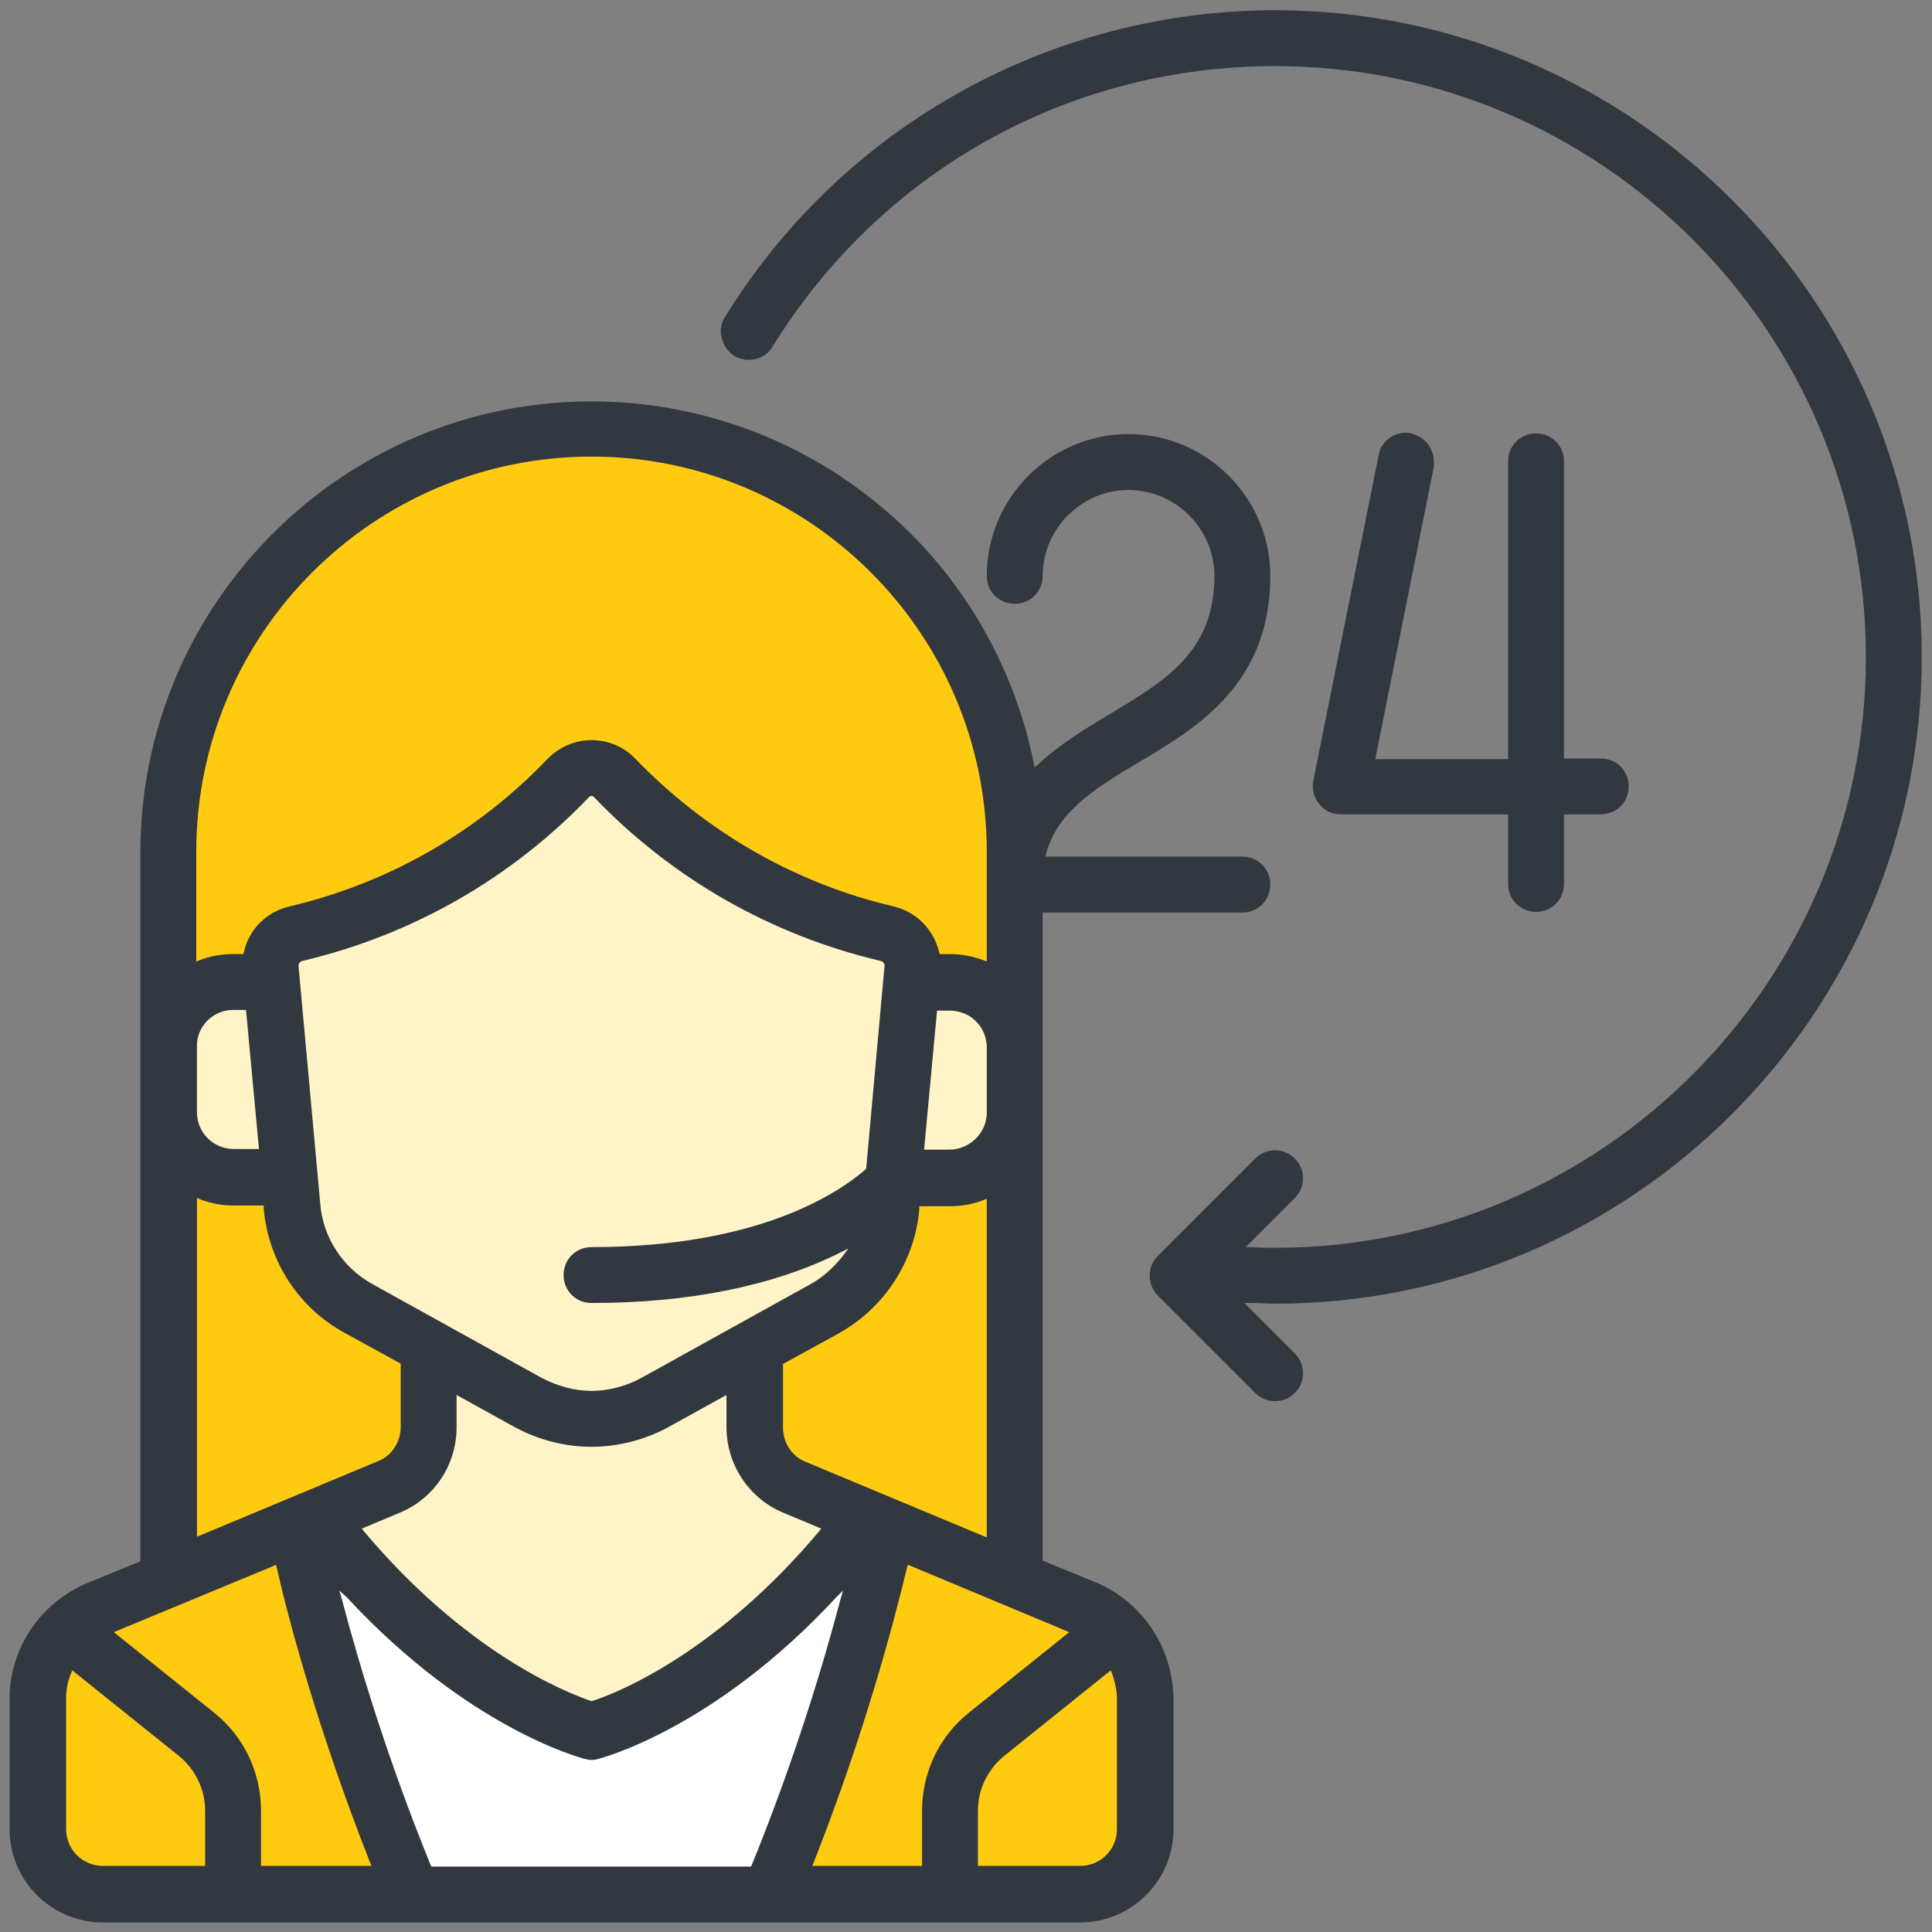
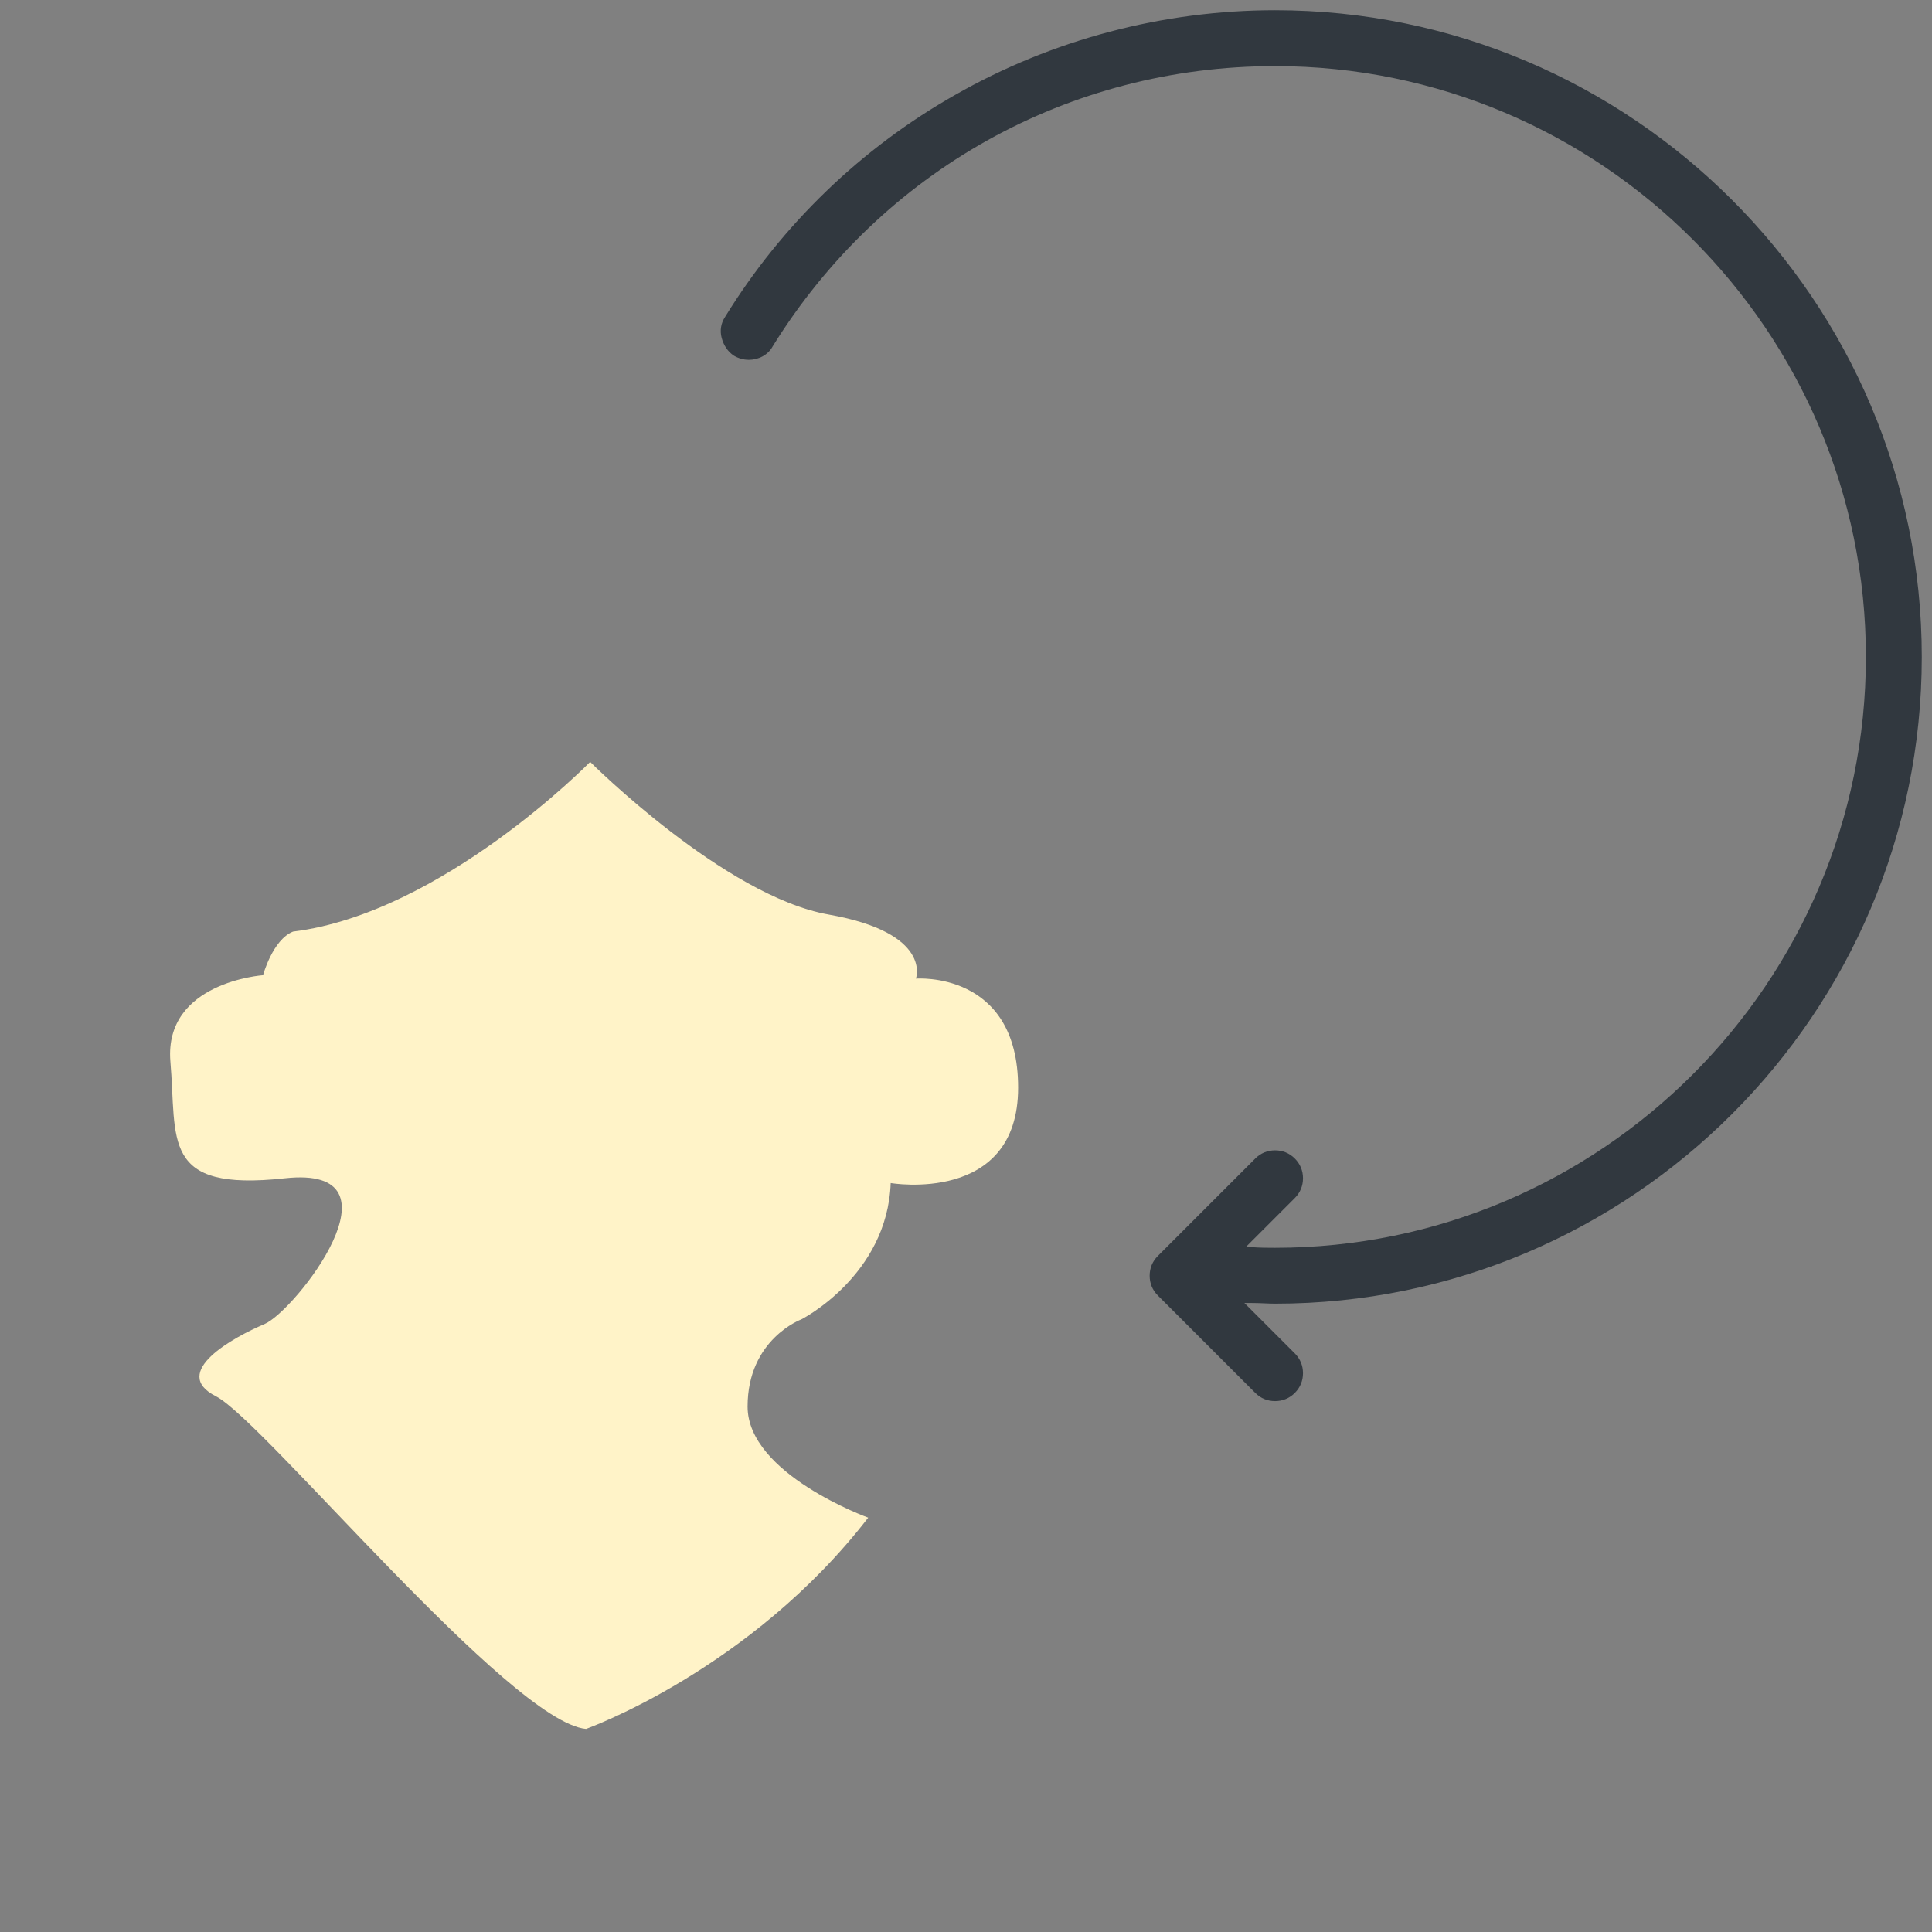
<svg xmlns="http://www.w3.org/2000/svg" id="Layer_1" x="0px" y="0px" viewBox="0 0 283.5 283.5" style="enable-background:new 0 0 283.5 283.5;" xml:space="preserve">
  <rect x="0" y="0" width="283.5" height="283.5" fill="#808080" stroke="none" />
  <style type="text/css"> .st0{fill:#FFCB11;} .st1{fill:#FFF3C8;} .st2{fill:#FFFFFF;} .st3{fill:#31383F;} </style>
  <g>
-     <path class="st0" d="M25.1,230.5V121.1c0,0,4.2-58.1,59.4-58.1s64.3,56.7,64.3,56.7v113.6c0,0,18.2,2.2,18.2,12.6s0,21.4,0,21.4 s0.5,11.3-14.3,11.3c-14.8,0-134.8,0-134.8,0s-14-2.7-14-15.5c0-12.8-1.5-22.7,20.2-32.8" />
-     <path class="st1" d="M86,253.7c0,0,24.1-8.6,41.4-31c0,0-17.7-6.4-17.7-16.3c0-9.9,7.9-12.8,7.9-12.8s12.6-6.4,13.1-20 c0,0,18.7,3.2,18.7-14s-15-16-15-16s2.5-6.7-12.8-9.4c-15.3-2.7-35-22.4-35-22.4s-21.7,22.2-43.6,24.9c-3,1.2-4.4,6.4-4.4,6.4 s-14.5,1-13.6,12.6c1,11.6-1.5,19.2,16.8,17.2c0,0,6.2,20.7,18,23.7s1.5,19.5-3,21.4s-14,7.1-7.1,10.6S74.9,252.7,86,253.7z" />
-     <polygon class="st2" points="45.5,225.9 58,278.3 113.4,278.3 130.6,225.9 114.3,237.1 88.1,252.5 " />
+     <path class="st1" d="M86,253.7c0,0,24.1-8.6,41.4-31c0,0-17.7-6.4-17.7-16.3c0-9.9,7.9-12.8,7.9-12.8s12.6-6.4,13.1-20 c0,0,18.7,3.2,18.7-14s-15-16-15-16s2.5-6.7-12.8-9.4c-15.3-2.7-35-22.4-35-22.4s-21.7,22.2-43.6,24.9c-3,1.2-4.4,6.4-4.4,6.4 s-14.5,1-13.6,12.6c1,11.6-1.5,19.2,16.8,17.2s1.5,19.5-3,21.4s-14,7.1-7.1,10.6S74.9,252.7,86,253.7z" />
    <g>
      <path class="st3" d="M187.1,191.3c52.3,0,94.9-42.6,94.9-94.9c0-52.3-42.6-94.9-94.9-94.9c-16.4,0-32.7,4.3-46.9,12.4 c-13.8,7.8-25.5,19.1-33.8,32.6c-0.6,0.9-0.8,2-0.5,3.1c0.3,1.1,0.9,2,1.8,2.6c0.7,0.4,1.4,0.6,2.2,0.6c1.4,0,2.8-0.7,3.5-2 C129.4,25,156.9,9.7,187.1,9.7c47.8,0,86.7,38.9,86.7,86.7c0,47.8-38.9,86.7-86.7,86.7c-1,0-2.2,0-3.5-0.1l-0.8,0l7.2-7.2 c0.8-0.8,1.2-1.8,1.2-2.9c0-1.1-0.4-2.1-1.2-2.9c-0.8-0.8-1.8-1.2-2.9-1.2c-1.1,0-2.1,0.4-2.9,1.2l-14.3,14.3 c-0.8,0.8-1.2,1.8-1.2,2.9c0,1.1,0.4,2.1,1.2,2.9l14.3,14.3c0.8,0.8,1.8,1.2,2.9,1.2c1.1,0,2.1-0.4,2.9-1.2 c0.8-0.8,1.2-1.8,1.2-2.9c0-1.1-0.4-2.1-1.2-2.9l-7.4-7.4l0.9,0C184.9,191.2,186.1,191.3,187.1,191.3z" />
-       <path class="st3" d="M209.7,65.4c-0.6-0.9-1.5-1.5-2.6-1.8c-0.3-0.1-0.5-0.1-0.8-0.1c-2,0-3.7,1.4-4,3.3l-9.6,47.8 c-0.2,1.2,0.1,2.5,0.9,3.4c0.8,1,1.9,1.5,3.2,1.5h24.5v10.2c0,2.3,1.8,4.1,4.1,4.1c2.3,0,4.1-1.8,4.1-4.1v-10.2h5.4 c2.3,0,4.1-1.8,4.1-4.1c0-2.3-1.8-4.1-4.1-4.1h-5.4V67.7c0-2.3-1.8-4.1-4.1-4.1c-2.3,0-4.1,1.8-4.1,4.1v43.7h-19.5l8.6-42.9 C210.5,67.4,210.3,66.3,209.7,65.4z" />
-       <path class="st3" d="M160.8,232.2L153,229v-95.1h29.3c2.3,0,4.1-1.8,4.1-4.1c0-2.3-1.8-4.1-4.1-4.1h-28.9l0.1-0.4 c1.6-5.9,6.4-9.2,13.7-13.5c8.6-5.1,19.2-11.5,19.2-27.3c0-11.5-9.4-20.8-20.8-20.8c-11.5,0-20.8,9.4-20.8,20.8 c0,2.3,1.8,4.1,4.1,4.1c2.3,0,4.1-1.8,4.1-4.1c0-6.9,5.7-12.6,12.6-12.6c6.9,0,12.6,5.7,12.6,12.6c0,11.1-7.1,15.3-15.2,20.2 c-3.7,2.2-7.5,4.5-10.7,7.5l-0.5,0.4l-0.1-0.6c-3-14.8-11-28.3-22.7-37.9c-11.8-9.8-26.8-15.2-42.2-15.2 c-36.5,0-66.2,29.7-66.2,66.2v104l-7.8,3.2c-6.9,2.9-11.4,9.6-11.4,17v19.1c0,7.5,6.1,13.7,13.7,13.7h143.4 c7.5,0,13.7-6.1,13.7-13.7v-19.1C172.1,241.8,167.7,235.1,160.8,232.2z M30.1,265.7v8.1h-15c-3,0-5.4-2.4-5.4-5.4v-19.1 c0-1.3,0.2-2.5,0.7-3.7l0.2-0.5l15.7,12.6C28.7,259.7,30.1,262.6,30.1,265.7z M31.4,251.3l-14.7-11.8l23.4-9.7l0.4-0.2l0.1,0.4 c1.8,7.9,6.1,24,13.7,43.3l0.2,0.5H38.3v-8.1C38.3,260.1,35.8,254.8,31.4,251.3z M86.8,67c32,0,58,26,58,58v16.1l-0.5-0.2 c-1.6-0.6-3.3-0.9-4.9-0.9h-1.5l-0.1-0.3c-0.8-3.3-3.3-5.9-6.7-6.7c-14.5-3.4-27.6-11-37.9-21.7c-1.6-1.7-4-2.7-6.4-2.7 c-2.4,0-4.7,1-6.4,2.7C70.1,122.1,57,129.6,42.5,133c-3.4,0.8-6,3.4-6.7,6.7l-0.1,0.3h-1.5c-1.7,0-3.4,0.3-4.9,0.9l-0.5,0.2V125 C28.8,93,54.8,67,86.8,67z M43.8,141.7c0-0.3,0.2-0.6,0.6-0.7c16.1-3.8,30.6-12.1,42-24c0.1-0.1,0.2-0.2,0.4-0.2 c0.1,0,0.3,0.1,0.4,0.2c11.4,11.9,25.9,20.2,42,24c0.4,0.1,0.6,0.4,0.6,0.7l-2.7,29.8l-0.1,0.1c-3.9,3.4-15.6,11.4-40.2,11.4 c-2.3,0-4.1,1.8-4.1,4.1c0,2.3,1.8,4.1,4.1,4.1c14.3,0,26.6-2.5,36.3-7.3l1.4-0.7l-0.9,1.2c-1.3,1.6-2.8,3-4.6,4l-24.9,13.8 c-2.2,1.2-4.8,1.9-7.3,1.9c-2.5,0-5-0.7-7.3-1.9l-24.9-13.8c-4.3-2.4-7.2-6.8-7.6-11.7L43.8,141.7z M67,209.4v-4.7l8.5,4.7 c3.5,1.9,7.4,2.9,11.3,2.9c3.9,0,7.8-1,11.3-2.9l8.5-4.7v4.7c0,5.5,3.3,10.5,8.4,12.6l5.5,2.3l-0.3,0.4 c-14.8,17.6-29.2,23.6-33.3,24.9l-0.1,0l-0.1,0c-4-1.4-18.4-7.2-33.3-24.9l-0.3-0.4l5.5-2.3C63.7,219.9,67,215,67,209.4z M114.8,200.2l8.2-4.5c6.7-3.7,11.2-10.5,11.9-18.2l0-0.5h4.5c1.7,0,3.4-0.3,4.9-0.9l0.5-0.2v49.7l-26.6-11.1 c-2-0.8-3.3-2.8-3.3-5V200.2z M139.3,168.7h-3.7l1.9-20.4h1.9c3,0,5.4,2.4,5.4,5.4v9.6C144.8,166.2,142.3,168.7,139.3,168.7z M34.2,148.2h1.9l1.9,20.4h-3.7c-3,0-5.4-2.4-5.4-5.4v-9.6C28.8,150.7,31.2,148.2,34.2,148.2z M38.7,176.9l0,0.5 c0.7,7.7,5.1,14.5,11.9,18.2l8.2,4.5v9.3c0,2.2-1.3,4.2-3.3,5l-26.6,11.1v-49.7l0.5,0.2c1.6,0.6,3.2,0.9,4.9,0.9H38.7z M50.9,234.4c17.8,19.2,34.2,23.5,34.9,23.7c0.7,0.2,1.3,0.2,2,0c0.7-0.2,17.1-4.5,34.9-23.7l1-1l-0.4,1.4 c-2.4,9.1-6.6,23.2-13,38.9l-0.1,0.2H63.3l-0.1-0.2c-6.4-15.7-10.6-29.8-13-38.9l-0.4-1.4L50.9,234.4z M156.9,239.5l-14.7,11.8 c-4.4,3.5-6.9,8.8-6.9,14.4v8.1h-16.1l0.2-0.5c7.6-19.3,11.8-35.4,13.7-43.3l0.1-0.4L156.9,239.5z M143.5,265.7c0-3.1,1.4-6,3.8-8 l15.7-12.6l0.2,0.5c0.4,1.2,0.7,2.4,0.7,3.7v19.1c0,3-2.4,5.4-5.4,5.4h-15V265.7z" />
    </g>
  </g>
</svg>